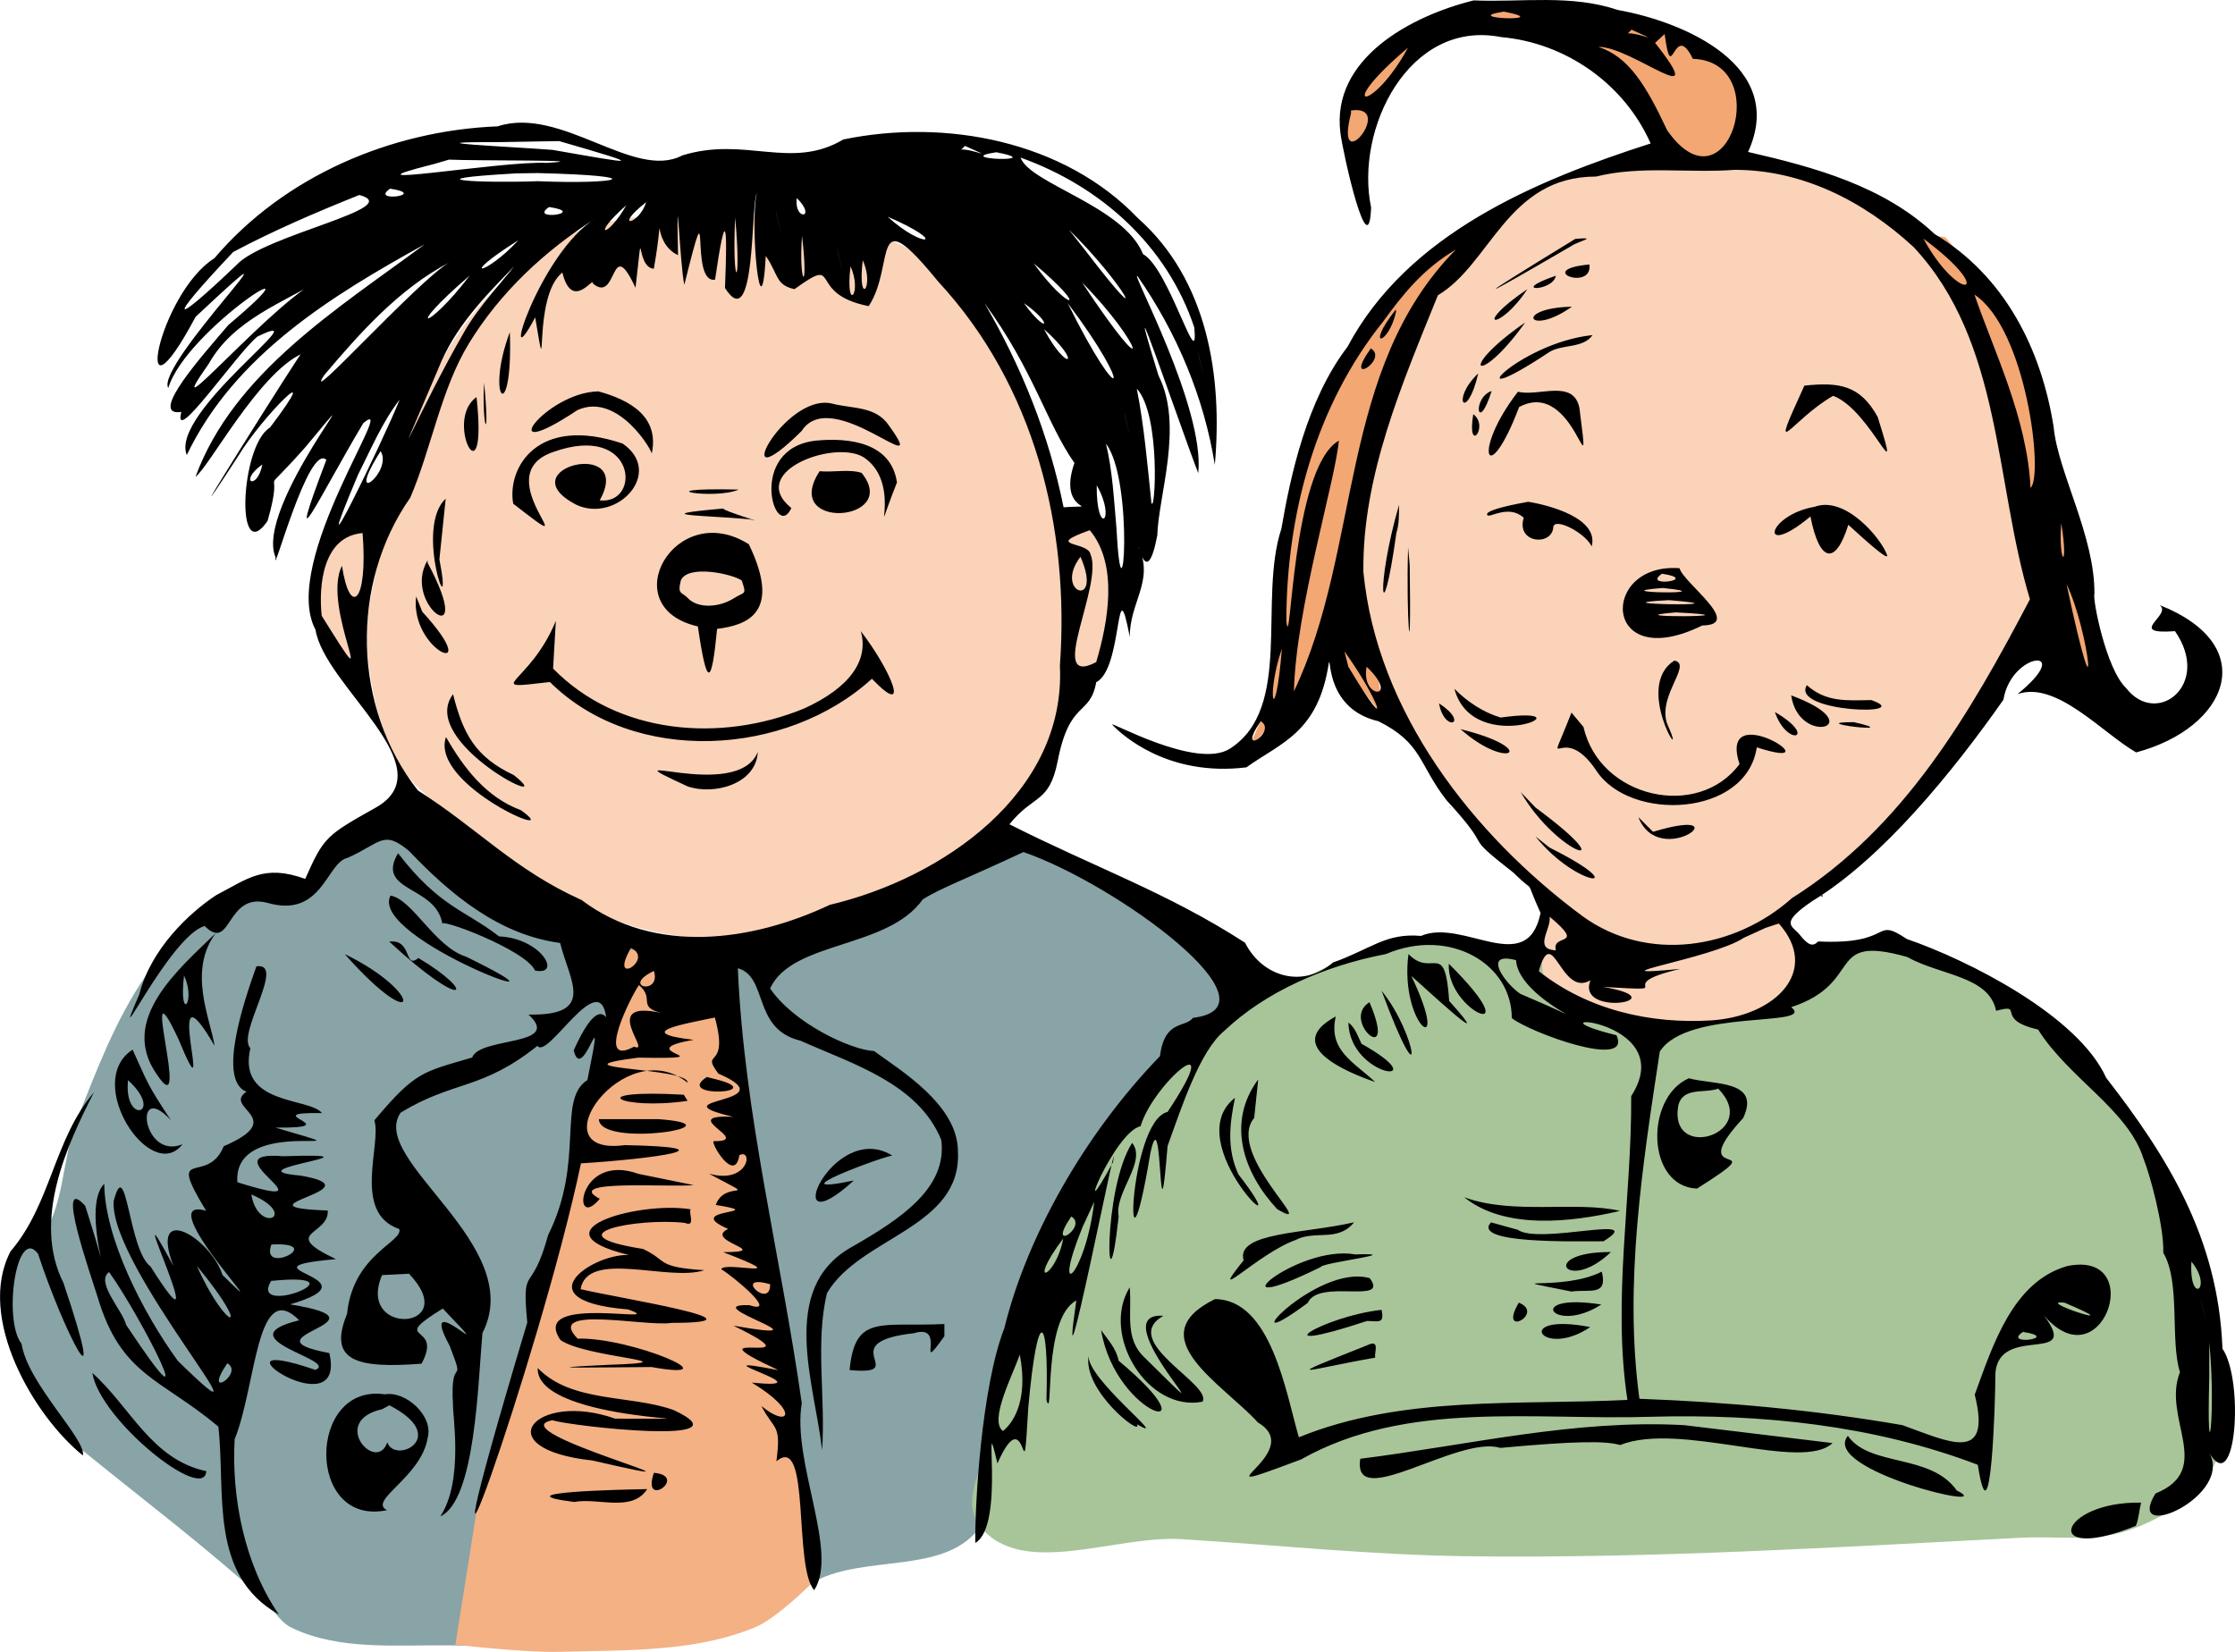
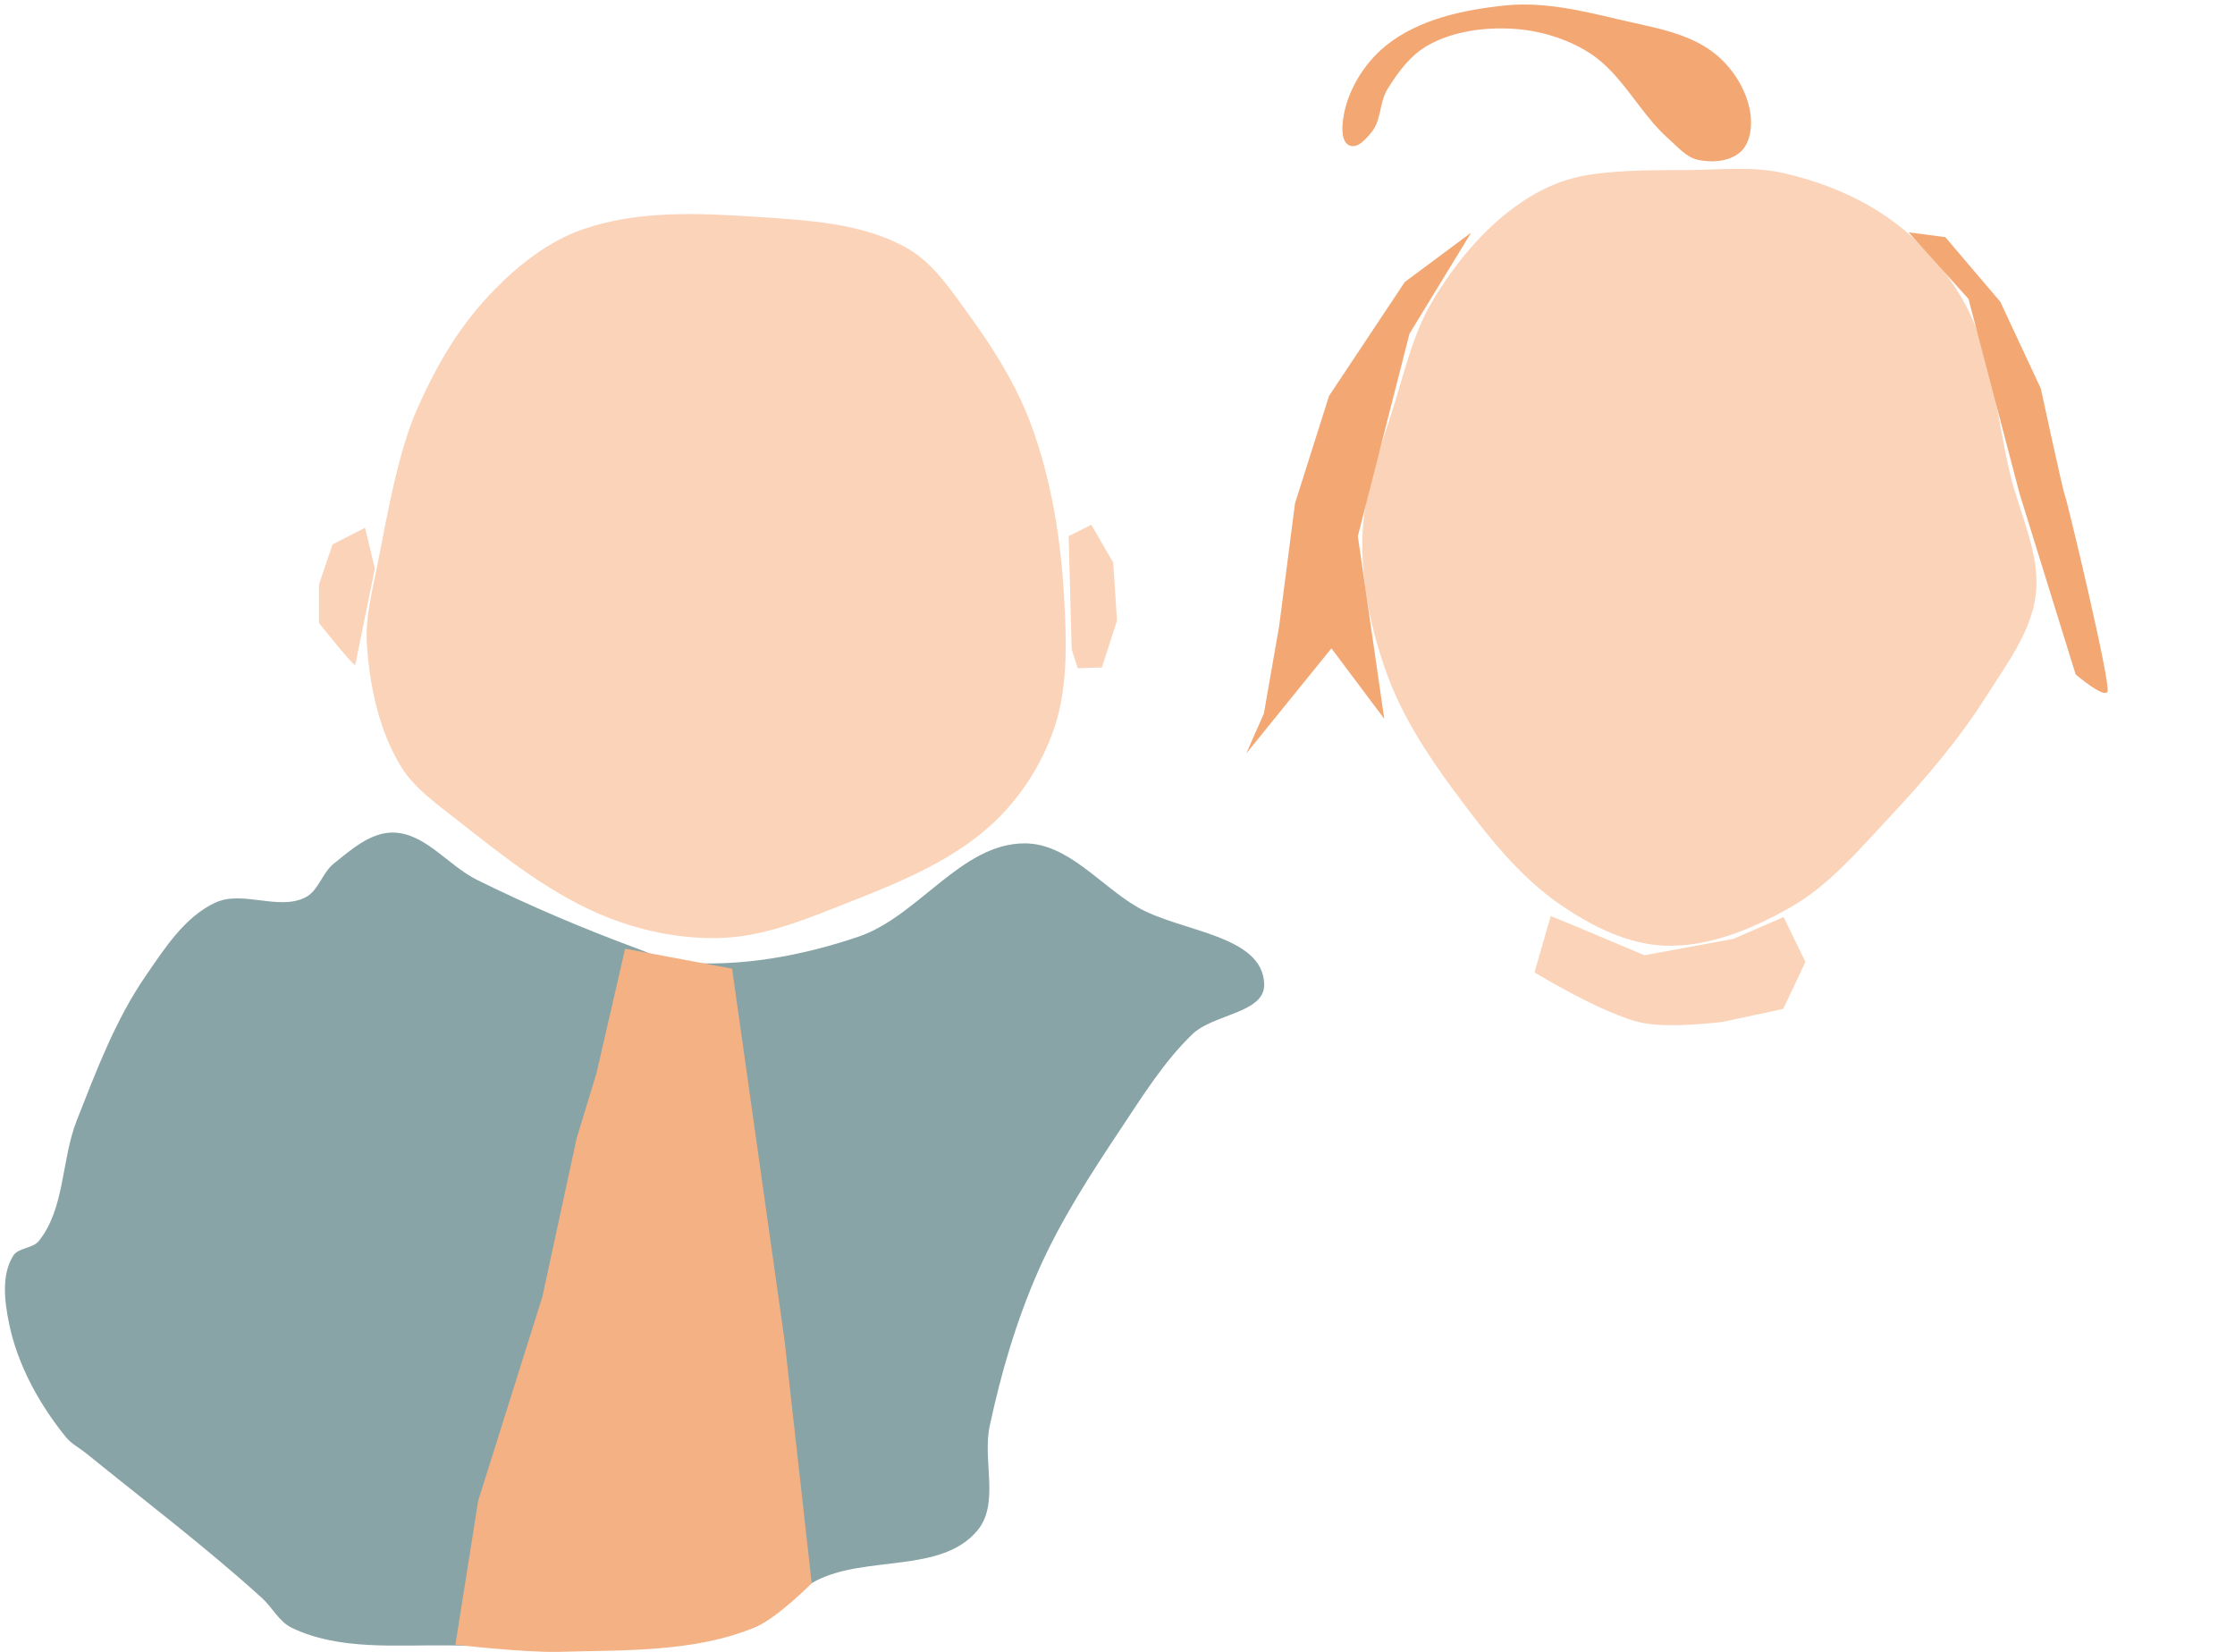
<svg xmlns="http://www.w3.org/2000/svg" viewBox="0 0 342.655 253.282">
  <g color="#000">
    <path d="M57.94 86.23c1.543-7.95 3.187-17.14 6.023-23.535 3.25-7.328 6.737-13.032 11.781-18.212 3.831-3.935 8.406-7.502 13.591-9.313 8.447-2.95 17.846-2.511 26.773-1.912 7.796.524 16.147.935 22.948 4.781 4.084 2.31 6.8 6.534 9.562 10.327 3.83 5.26 7.336 10.905 9.561 17.02 3.062 8.412 4.482 17.452 4.973 26.39.363 6.622.6 13.555-1.523 19.838-1.877 5.56-5.245 10.808-9.569 14.775-6.703 6.15-15.634 9.472-24.096 12.813-5.465 2.158-11.15 4.322-17.02 4.59-5.946.271-12.049-.894-17.594-3.06-8.548-3.339-15.935-9.233-23.139-14.916-3.201-2.526-6.747-4.957-8.84-8.457-3.283-5.494-4.682-12.12-5.12-18.507-.29-4.235.88-8.455 1.688-12.62zM255.2 144.99c-5.609-.21-11.046-2.949-15.698-6.088-6.711-4.528-11.804-11.204-16.619-17.712-4.098-5.538-7.935-11.452-10.278-17.93-2.441-6.751-3.956-14.038-3.717-21.212.234-7.05 2.96-13.812 5.029-20.555 1.597-5.203 2.893-10.635 5.685-15.307 3.34-5.585 7.61-10.864 12.902-14.65 3.402-2.435 7.093-4.18 11.59-4.812 4.914-.69 9.909-.626 14.87-.656 4.81-.029 9.731-.603 14.421.461 5.984 1.358 11.914 3.766 16.85 7.411 4.572 3.378 8.502 7.873 11.151 12.902 4.145 7.868 4.728 17.15 6.78 25.803 1.46 6.163 4.704 12.301 3.935 18.587-.688 5.63-4.407 10.51-7.434 15.307-4.27 6.764-9.504 12.913-14.974 18.747-4.687 4.999-9.246 10.45-15.202 13.835-5.843 3.322-12.573 6.12-19.29 5.87zM54.46 101.99c-.81-.463-5.556-6.482-5.556-6.482v-5.903l2.084-6.134 4.977-2.547 1.504 6.25-2.893 14.238zM163.84 82.2l3.472-1.736 3.357 5.787.579 8.912-2.315 7.177-3.704.115-.926-2.893z" fill="#fad3b9" />
    <path d="M237.83 140.16l-2.572 8.938s10.666 6.491 16.46 7.716c4.27.903 12.347-.128 12.347-.128l9.324-1.994 3.408-7.202-3.344-6.88-7.716 3.344-13.632 2.508-10.674-4.502-3.473-1.414-.193-.129z" fill="#fad3b9" />
    <path d="M206.93 22.318c-1.307-.533-1.208-2.717-1.006-4.114.616-4.258 3.16-8.433 6.492-11.154 5.008-4.091 11.944-5.557 18.377-6.217 5.742-.59 11.574.763 17.188 2.102 5.232 1.25 11.054 2.03 15.177 5.486 2.668 2.237 4.736 5.602 5.211 9.051.27 1.963-.023 4.4-1.463 5.76-1.625 1.535-4.398 1.755-6.583 1.28-1.793-.39-3.103-1.986-4.48-3.2-4.513-3.979-7.158-10.052-12.25-13.257-3.509-2.207-7.746-3.447-11.886-3.657-4.346-.22-9.008.427-12.8 2.56-2.67 1.502-4.624 4.15-6.218 6.766-1.198 1.968-.923 4.703-2.377 6.491-.837 1.03-2.153 2.605-3.382 2.103zM225.55 35.67l-10.173 7.562-11.613 17.465-5.221 16.474-2.431 18.815-2.34 13.414-2.701 6.122 13.053-16.114 8.102 10.803-4.051-27.997 7.922-31.058zM292.62 35.621l9.175 10.211 7.843 29.892 8.583 27.672s4.291 3.7 4.883 2.664c.592-1.036-6.215-29.448-6.511-30.04-.296-.592-3.7-16.426-3.7-16.426l-6.215-13.318-8.435-9.915z" fill="#f3a773" />
    <path d="M60.28 127.65c-3.431-.055-6.449 2.62-9.124 4.77-1.76 1.413-2.337 4.172-4.355 5.183-4.112 2.062-9.604-1.145-13.779.788-4.69 2.173-7.759 6.98-10.689 11.24-4.643 6.75-7.576 14.562-10.575 22.187-2.36 6.002-1.774 13.422-5.806 18.455-.948 1.185-3.142.99-3.94 2.281-1.818 2.947-1.316 6.976-.622 10.368 1.302 6.36 4.629 12.37 8.71 17.418.834 1.033 2.079 1.652 3.11 2.489 9.037 7.333 18.339 14.366 26.957 22.188 1.592 1.445 2.624 3.63 4.562 4.561 7.334 3.525 16.125 2.594 24.26 2.696 16.164.202 33.19 1.552 48.316-4.147 3.053-1.15 4.968-4.334 7.88-5.806 7.686-3.888 19.174-1.045 24.676-7.673 3.422-4.123.75-10.726 1.866-15.967 1.735-8.146 4.108-16.224 7.465-23.847 3.383-7.681 7.999-14.785 12.649-21.773 3.362-5.052 6.617-10.308 10.99-14.515 3.22-3.097 11.134-3.206 10.99-7.672-.245-7.595-12.937-7.977-19.492-11.82-5.688-3.334-10.618-9.733-17.211-9.746-9.748-.02-16.276 11.171-25.505 14.308-8.663 2.944-18.044 4.666-27.164 3.94-2.31-.184-4.462-1.27-6.636-2.074-8.394-3.1-16.655-6.607-24.676-10.575-4.41-2.182-7.936-7.178-12.856-7.257z" fill="#88a4a7" />
-     <path d="M150.25 234.03c-3.365-4.17 1.27-10.656 2.395-15.894 1.298-6.043 2.993-12.01 5.008-17.854 1.74-5.046 3.676-10.049 6.096-14.806 2.704-5.314 5.652-10.574 9.363-15.241 4.44-5.584 9.37-10.97 15.24-15.023 3.518-2.429 7.735-3.646 11.655-5.35 4.28-1.86 8.342-4.574 12.949-5.319 4.757-.768 9.607 1.171 14.423 1.002 2.399-.084 7.131-1.002 7.131-1.002 2.593-.214 1.234 5.32 3.049 7.185 3.895 4.004 9.692 6.321 15.24 6.968 2.761.321 5.44-1.15 8.177-1.63 2.635-.462 5.483-.132 7.936-1.2 3.74-1.631 6.157-5.4 9.58-7.621 1.715-1.114 3.436-2.438 5.443-2.83 2.29-.448 4.685.172 6.967.652 5.165 1.089 10.46 2.356 15.023 5.008 4.889 2.84 8.548 7.41 12.628 11.322 2.926 2.807 6.085 5.446 8.492 8.71 3.335 4.521 5.942 9.6 8.056 14.805 1.938 4.774 3.047 9.855 4.17 14.883 1.037 4.643 2.622 9.325 2.361 14.075-.218 3.992-.932 8.294-3.265 11.54-2.83 3.938-7.425 6.623-12.004 8.216-5.213 1.814-11.006.864-16.52 1.147-28.355 1.455-56.741 3.21-85.131 2.83-14.54-.194-29.032-1.717-43.546-2.613-10.307-.635-24.433 6.077-30.918-1.96z" fill="#a8c599" />
    <path d="M112.24 148.52l8.051 57.06 4.155 37.174s-5.3 5.349-8.688 6.752c-9.304 3.854-19.91 3.474-29.977 3.757-5.332.15-15.963-1.093-15.963-1.093l3.498-22.086 9.84-31.27 5.249-24.273 3.061-10.059 4.374-19.024z" fill="#f4b184" />
  </g>
-   <path d="M225.94.06c-9.645 2.384-21.924 8.942-20.429 20.382.474 3.53 4.347 20.566 4.698 11.372-2.516-11.986 5.767-28.905 19.92-26.129 9.92.874 18.9 7.175 22.937 16.309-17.523 5.637-37.23 13.792-46.48 31.185-6.245 8.173-8.732 19.734-10.132 27.887-3.595 10.903 1.83 27.48-7.881 33.717-5.159 3.312-18.84-4.51-18.025-3.645 1.393 1.48 8.449 8.004 20.54 6.516 5.292-3.805 11.04-5.265 12.657-16.109.32-.597-.313 7.201 7.593 9.041 6.785 3.373 6.165 6.676 10.467 12.146 7.824 8.486 1.785 4.464 10.282 11.116 3.65 3.643 1.382.084 4.102 6.14-2.056 10.01-11.868.74-18.333 3.51-5.495-.492-7.78 2.105-13.476 4.068-4.662 4.052-10.882 2.183-13.494-3.02-11.896-7.697-23.04-11.543-36.127-18.164 3.755-4.65 6.075-3.15 7.38-9.596 1.854-9.64 4.96-6.84 5.93-12.195 4.134-2.008 2.934-18.407 5.148-6.91-.082-5.218 3.742-8.643 1.38-13.674-.23-1.471 1.183 6.775 2.834-1.942.148-5.966 4.082-16.827.187-24.475-6.44-20.914 3.75 9.018 6.092 14.951 1.045-10.044-10.549-31.324-9.314-30.203 6.062 8.702 10.212 18.67 11.853 28.932 1.209-13.555-1.099-28.342-11.766-37.796-11.387-11.93-29.591-15.307-45.185-12.09-8.04 4.78-15.035-.551-24.691 2.447-7.392 3.902-18.565-7.646-28.308-4.46-16.38.652-32.764 7.667-43.426 20.219-8.667 5.475-12.951 27.862-2.883 8.988 19.67-18.434-6.266 7.397-4.195 10.919 2.797-9.162 25.14-23.062 9.23-9.681-3.61 4.263-12.549 14.136-7.224 13.344-1.4 5.547 8.42-8.862 11.648-11.543 10.174-4.963-13.544 11.615-10.807 18.15 7.302-15.286 22.184-24.43 36.453-32.293-13.212 9.81-29.248 19.643-35.115 35.623 2.047-1.451 9.565-15.657 16.18-18.801 1.237-2.364-23.198 36.478-9.643 15.646 3.652-6.105 13.672-16.003 4.878-4.387-4.564 2.736-5.354 21.616-.371 14.315 2.895-10.014-2.157-2.3 5.79-11.302 12.64-15.184-8.012 9.155-4.548 16.924-.59 3.613 5.058-17.645 7.77-14.981-6.818 17.956-.776 5.138 5.67-5.642 5.706-4.74-12.895 21.268-7.333 31.688 1.371 8.632 19.803 21.017 9.434 27.158-7.751 4.374-8.112 4.498-11.01 11.043-6.36-2.308-8.86.018-13.646 2.49-4.233 2.782-10.03 8.304-11.79 15.205-5.036 11.646 4.665-9.015 10.015-10.467 4.159 4.087 3.204-5.154 9.546-3.579 8.492 2.5 9.116-6.155 12.345-6.863 5.12-2.263 5.455-4.393 9.44-1.073 6.342 6.662 13.8 12.866 23.171 14.108 1.405 5.765 5.622 11.185-4.843 10.982 5.322 4.892-7.502 3.375-8.644 6.585-7.581 2.25-8.613 2.04-14.994 9.629 1.143 3.695-3.455 14.187 3.816 16.664.64 1.993-7.094 3.85-8.008 13.03-2.94 7.16 1.362 8.401 11.422 7.618 3.47-6.38-5.374-3.126 3.26-8.454 9.88 10.333-4.3-4.127 1.04 5.676 2.623 6.81.02.92.525 9.08-.086 1.43 1.664 11.67-1.943 17.11 5.368-2.42 5.767-20.389 6.452-28.099 6.964-13.548-17.587-26.554-12.532-33.809 8.19-4.973 12.409-3.396 20.97-10.239 1.537 2.22 9.506-12.173 10.538-4.373-1.128-1.433-2.825.262-4.98 5.07 1.383 5.656 5.092-10.184 2.1 4.545-4.72 3.052-.324 12.345-6.025 23.783-2.597 9.537-4.072 4.066-3.194 13.402-19.515 65.157 1.936 5.52 8.232-24.407 10.977-.685 23.773-2.45 6.73-2.797-13.738 1.855-.053-17.422 9.61-9.573.227-2.382-21.574-2.025-7.567-3.839 14.643.244-2-.909 8.504-2.729-9.613-1.124-1.237-2.462 3.253-3.428 2.268 8.303-2.338 4.73.535 8.603 10.939 4.724-10.068 3.693 2.276 6.632-8.954-.437 3.26 3.78-2.957 3.73-.7-.026 3.196 6.692 3.897 2.153 2.14-1.133 1.48 4.545-4.66 2.832 8.424 4.513 2.474.737 1.049 4.79 8.82 1.429-5.496.492 1.898 3.677-3.931 1.875 7.256 3.529-.761 3.566 11.672 4.488.204 1.286-.301 2.613 2.133 1.311 8.846 7.002 4.306 5.51-8.614-.228 13.784 5.991-2.441 3.148 14.255 6.938-8.271-.223 6.895 6.819-14.223-2.748 8.406 3.19-4.082 1.904 7.494 4.532 5.691 7.105 1.484 3.591 1.982 3.858 3.071 2.636 2.293 8.487 5.284-4.495 2.576 16.213 5.798 19.748 3.802-5.838-3.428-19.634-1.907-28.661-3.138-22.245-8.841-44.171-9.803-66.695 4.718 1.348 2.165 9.296 9.577 11.104 8.013 3.574 18.117 6.58 21.62 15.243.917 7.35-6.14 12.07-13.86 16.468-11.17 6.356-5.501 21.073-4.421 31.074.575-7.922-1.085-16.586.76-24.086 5.067-8.62 20.639-9.973 20.07-21.661.044-7.211-8.935-12.548-12.861-15.444-3.571-.157-12.367-4.3-15.938-9.6 3.396-7.338 17.97-6.007 23.396-13.636 2.551-1.66 6.348-3.01 15.444-7.272 14.216 4.888 40.015 23.758 25.992 25.419-1.181 1.595-4.328.191-5.066 5.88-11.687 12.084-20.458 27.836-23.85 41.692-3.533 9.043-4.553 27.462-4.45 32.932 4.73-2.72.95-22.616 3.386-12.182 4.736-10.773 3.807 6.982 4.74-8.673 1.432-15.807 3.164-14.278 2.779-1.034 1.124 3.608-.646-12.504 4.576-15.276-3.12 21.575 6.925-29.38 5.63-21.217-6.56 12.177.152-4.647 4.218-5.502 1.974-6.648 13.526-16.288 4.143-2.193-6.105 1.374-6.776 31.273-2.626 6.252 1.963-9.079 1.157 17.173 2.626-1.024 2.176-6.027 4.959-14.613 8.709-17.668 6.274-5.958 15.303-9.952 24.757-11.765 9.786-4.154 19.334 1.5 19.306 9.815 2.65 2.142 18.507 8.015 16.054 2.633-15.573-3.849 10.108-2.89 2.254 9.338.097 15.504-2.915 31.23-.58 46.573-16.819.827-34.487-.732-50.376 5.729-1.983-6.876-4.263-21.12-12.854-21.188-11.723 5.75 1.16 12.97 6.594 18.928 7.947 4.683-11.37 12.395 6.617 5.65 16.19-9.133 35.786-5.95 53.715-6.538 16.913-.454 34.141 1.3 50.022 7.368 2.014 12.911 2.691-9.715 2.705-14.08.646-7.881 14.255-.574 6.647-9.826 9.323 12.713 17.082-9.198 4.347-6.563-8.346 2.4-11.383 12.11-14.167 19.707 2.675 10.734-4.075 7.176-11.103 4.677-13.332-2.306-26.787-3.541-40.304-4.038-2.395-17.56.466-35.79 3.12-53.218 4.132-6.66 24.101-3.68 20.15-6.825 11.361-3.74 5.052-11.286 17.756-7.705 5.14 2.868 12.555 2.898 13.661 8.261 4.54-1.223-.426 1.305 6.43 2.873 4.69 7.463 13.852 12.358 16.169 19.809.959 2.355 3.15 10.308 3.03 14.422 2.675 4.515 1.016 13.362 2.555 18.303-2.815 7.067 5.367 14.913-3.752 18.598-4.923 7.985 12.401.255 8.102-6.47 4.268 7.64 5.53-10.828 2.165-15.738-.627-16.913-8.422-29.417-17.828-41.525-4.303-9.549-21.173-18.055-30.557-21.279-5.335-3.544-1.788.933-13.608.375-.837.884-1.56.561-2.86-1.084-1.122-1.348-3.159-1.643 2.046-5.156 10.72-6.538 21.487-19.789 29.232-30.828 1.187-7.446 11.249-8.253 2.15-.85 5.942-2.128 13.082 6.02 18.195 8.932 14.069-3.751 19.308-16.39 3.587-22.594 2.096 1.485-5.3 4.57 2.366 4.004 5.676 8.177-2.81 14.808-7.512 8.7-3.064-2.903-5.15-13.654-4.84-14.397.095-8.872-5.62-18.705-6.254-25.631-1.896-11.964-7.532-23.161-18.245-29.56-7.807-7.357-18.399-10.247-28.604-12.588 6.026-13.156-9.755-19.952-19.961-21.764C240.876-.9 233.343.374 225.941.06zm53.256 137.36c.476.217.156-.518 0 0zM230.563 1.78c8.282 1.604-7.259 1.104 0 0zm19.57 2.773c5.2 2.338 1.05.422-.566.567zm5.08.664c1.127 8.49 1.321-2.37 4.326 3.803 12.615.403 5.28 24.171-3.95 10.944-3.209-6.852-5.911-11.306-10.54-12.769 5.12-.105 17.492 10.521 8.698-.623l1.466-1.355zM215.86 7.323c-5.433 10.055-11.705 9.884 0 0zm-8.734 9.613c7.004-.99-2.688 10.87 0 .455zm-121.41 4.696c13.706 3.959 11.888 3.607-.997 1.35-6.122-.48-23.193-1.231-8.245-1.19l9.242-.16zm62.226.734c5.199 2.338 1.05.421-.567.566zm4.804.976c8.282 1.604-7.258 1.105 0 0zm3.713.819c12.29 4.394 22.454 13.475 26.634 26.027.75 7.87-3.88-9.093-7.852-11.225-2.95-7.36-17.33-10.781-18.782-14.802zm-87.619.312c3.658.198 23.465.015 14.94.503-6.786-.357-33.463 4.257-17.186.157l1.221-.359zm197.08 1.567c10.31-.02 19.78 4.745 27.473 11.848 13.596 14.569 12.39 36.004 17.824 53.992-9.169 17.476-19.314 35.013-36.482 45.82-8.818 7.862-22.208 9.949-32.098 2.781-16.832-12.456-31.58-31.396-33.612-52.83-.182-14.75 6-28.957 11.423-42.383 8.1-4.795 10.646-18.194 24.251-18.2 6.788-1.703 14.22-.5 21.221-1.028zm-183.49.494c17.734.434 12.521 1.765 0 1.246-8.588.324-20.109-.244-3.316-1.196zm-22.617 2.394c6.04.916-3.281 2.202 0 0zm56.211.664c-1.1 5.08.664 22.574 1.384 9.644 1.984 2.918 1.466 4.448 4.398 5.097 7.478-5.39 1.61.688 11.378 2.603 4.192-6.37.144-16.665 10.669-3.75 14.75 15.92 20.173 37.71 18.644 58.862.967 19.591-18.11 32.63-35.27 36.682-11.906 5.614-26.83 7.73-38.064-.736-10.326-4.644-15.796-10.88-25.09-16.799-9.997-12.654-10.463-31.63-1.176-44.89 3.227-7.498 4.71-16.653 9-23.66 4.762-7.78 11.543-14.148 19.44-19.176-8.645 5.235-15.016 25.968-9.285 15.19 2.113 12.621-.592-3.119 4.164-6.88 1.503 6.097 4.886.398 4.675 1.692 3.876 3.218 2.616-7.794 6.54.652 1.349-11.506-.111-3.085 2.811-2.922 1.938-11.186-.768-4.181 3.709-2.078-.29-14.392.283 1.55.966 4.54 4.373-17.578.585-.037 4.712-.792 1.652-11.373 1.936-8.622 1.52 1.284 4.714 7.406 3.936-12.504 4.876-14.562zm-60.93.303c7.306 1.966-14.689 6.117-18.88 10.773-9.745 9.318-11.163 9.299-.465-2.03 6.191-3.29 12.797-6.129 19.345-8.743zm67.07.473c3.185 3.152-.491 3.54 0 0zm-23.1.63c-1.09 3.562-5.247 4.129 0 0zm-3.04.47c-2.995 5.267-5.565 4.876 0 0zm-11.837.273c6.04.916-3.282 2.202 0 0zm34.805.82c1.726 7.153-.243-.884 0 0zm17.096.662c9.643 4.163 5.57 5.105 0 0zm-23.377.12c1.047 11.354-.533 11.082 0 0zm51.174 1.874c8.336 8.114 13.22 17.197 2.611 3.312zm-40.926.938c1.09 9.156-.549 7.56 0 0zm171.92.426c11.627 8.62 5.578 10.22 0 0zm-53.359.043c-17.406 10.646-14.918 9.43-.563 1.066 1.027-.707 4.243-1.377.563-1.066zm-162.04.205c-5.109 5.521-9.561 6.014 0 0zm48.887 1.357c1.726 7.153-.244-.884 0 0zm94.834.08c-18.095 18.35-14.405 45.882-24.826 67.732.28-12.548 6.354-32.329 6.889-38.437-7.31 4.17-7.343 33.996-8.053 27.603.038-16.419 4.544-33.06 14.858-45.884 2.883-3.977 6.024-8.008 11.133-11.014zm-9.287 9.229c.047.161.182-.325 0 0zm.022.033c-4.823 6.184-.963 5.383.11.178zm-81.67-7.623c1.913 4.133-.853 7.374 0 0zm-63.43.365c-4.765 2.77-22.839 22.832-19.122 17.235 5.485-6.492 11.513-13.249 19.122-17.235zm89.648.104c9.103 7.669 5.262 7.358 0 0zm85.195.176c-8.598.795.545 4.18 0 0zm-164.86.293c-1.715 2.235-5.33 6.032-7.584 9.93-7.118 12.306-12.974 26.778-4.078 5.85 2.493-6.374 6.988-10.963 11.662-15.78zm51.572 0c1.913 4.133-.853 7.373 0 0zm-58.375 1.406c-6.559 8.605-10.363 8.887 0 0zm166.51.029c-7.477 2.562-.365 2.452 0 0zm-188.91.377c-6.49 2.081-26.444 25.64-17.578 13.064 3.777-6.702 11.318-9.291 17.578-13.064zm116.29.668c9.298 9.375 11.297 17.07 0 0zm68.256 1.014c-8.76 5.959-4.31 6.554 0 0zm68.545.832c7.968 5.245 10.641 27.83 8.602 29.633-.52-10.74-5.629-20.97-8.602-29.633zm-151.78 1.298c7.547 10.263 9.57 18.542 13.798 24.514-2.834 8.13 5.012 6.345-1.663 6.797-2.243-11.117-6.441-21.545-12.135-31.311zm6.041 0c4.635 3.254 3.644 5.036 0 0zm6.723 0c10.405 13.792 8.326 16.888 0 0zm77.303.553c-9.02.211-6.636 4.72 0 0zm-7.164 2.42c-10.822 7.5-7.215 10.13 0 0zm-73.775 1.016c6.065 5.423 3.604 6.778 0 0zm-81.89.465c-3.882 10.369.514 14.64 0 0zm165.99.455c-11.623 1.219-21.713 12.61-6.632 2.609 1.93-1.231 5.201-.532 6.633-2.61zm-33.987 2.04c-4.444 6.204 2.828 1.696 0 0zm-26.48.708c1.725 7.152-.244-.884 0 0zm42.949 3.123c-4.335 4.12-1.772 7.614 0 0zm-152.42 1.408c-.379 6.979.964 9.928 0 0zm202.42.469c-5.75 12.577-2.149 5.321 4.404 1.564 5.791 2.11 10.835 15.953 6.827 3.232-2.7-4.911-5.959-5.348-11.23-4.796zm-102.35.468c3.722 4.064 2.798 19.452 2.239 17.484-.615-5.843-1.104-11.712-2.24-17.484zm54.4.358c-3.052 1.043-2.165 6.842 0 0zm-136.95.056c-8.178.147-16.612 11.782-3.211 2.873 6.322-2.894 11.779 6.704 11.379 6.726 1.263-5.69-3.303-8.282-8.168-9.599zm140.99.055c-7.12 9.144-4.775 15.36.177 2.344 8.695-4.664 11.16 15.183 9.243.161-.896-4.527-6.236-1.712-9.42-2.505zm-159.67.826c-5.12 3.56 1.8 16.624 0 0zm-11.787.387C58.7 67.712 46.402 92.9 54.88 72.812c1.97-3.903 3.733-8.102 6.388-11.538zm66.273.598c-7.375-1.729-16.483 15.916-4.649 4.213 4.646-7.28 20.132 8.54 13.412-.813-2.046-3.064-5.606-2.566-8.763-3.4zm44.889 1.627c1.725 7.152-.244-.884 0 0zm53.438 0c-1.035 6.359 2.527 1.887 0 0zM78.679 77.224c12.614 9.838-4.583-4.265 6.132-7.923 12.78-4.579 13.596 8.136 7.13 7.415 5.424-9.724-14.226-4.942-3.652.645 6.255 2.979 13.631-4.898 7.17-9.35-13.11-4.442-17.746 3.77-16.78 9.213zm46.372-9.663c-10.641 1.231-6.196 15.72-3.727 10.333-7.025-5.675 7.225-10.768 11.368-7.59 5.991 4.39.213 15.357 4.823 3.665-.892-6.157-7.363-6.905-12.465-6.408zm44.512.468c4.396 5.775 2.51 30.394 1.6 12.891-.385-4.308-.59-8.67-1.6-12.89zm-111.21 1.14c1.987 3.218-5.783 9.14 0 0zm-18.137 2.044c-.762 4.106-3.78 2.713 0 0zm85.445 1.035c-6.032 9.211 12.566 7.809 6.434.257-1.83-.614-4.399-.059-6.434-.257zm42.48 2.16c3.103 5.443-.068 8.032 0 0zm-54.891.653c-15.115-.32-3.636 1.643 0 0zm-44.92 1.406c-4.907 4.504 1.312 21.14-.963 9.289l.963-9.29zm165.97.469c-4.27.762-6.723 1.497-6.263 2.058.368.448 3.27-1.697 5.572.39-1.21 3.941 4.32 4.394 4.531 1.453.112-1.564 4.78.748 5.892 2.929 1.116-4.341-6.613-6.332-9.732-6.83zm-19.807.468c-3.678 12.682-2.671 20.53-.411 4.328.444-1.42.395-2.877.41-4.328zm63.766.284c-7.546 1.316-8.66 8.145-.693 1.498 1.391 7.142 3.872 7.51 5.807 1.276 2.217 2.035 6.312 5.75 5.934 4.63-.81-2.407-6.318-9.113-11.048-7.404zm-167.37.28c-12.198 1.075-2.837 1.01 4.123 1.658 3.031.798-4.144-1.27-4.123-1.658zm205.13 2.225c1.202 7.51-.475 6.31 0 0zm-148.94 1.1c4.417 5.301 2.808 14.096.982 20.227-7.803 4.1 1.19-11.832-.883-16.559-.392-1.993-7.275-1.107-.1-3.668zm-60.087 14.748c1.39 9.52 2.092 9.211 2.949.381 4.544-.575 9.974-2.392 4.868-12.972-11.262-7.13-20.829 9.644-7.817 12.591zM55.59 81.732c.857 10.822-1.974 12.93-3.158 5.021-3.315 6.435 6.739 23.496-3.113 7.654-.487-4.641.163-12.162 6.27-12.675zm160.29 2.209c-.333 10.477.527 21.477.247 2.743-.082-.914-.166-1.83-.247-2.743zm-50.228 1.428c3.57 8.153-4.25 5.514 0 0zm-100.1.54c-4.09 6.822 7.762 14.89 0 .369zm191.95 1.212c-12.34-.919-11.891 16.352 3.485 8.776 6.443-.072-2.989-6.59-3.485-8.776zm63.05.078c-.026 2.034.813.614 0 0zm-216.18 1.813c1.033-2.524 7.934-1.019 9.35-.004.773 2.32.46 1.661-1.232 2.733-2.159 1.368-5.476 1.658-7.088-.087-.856-.927-1.566-.422-1.03-2.642zm150.44-1.048c6.04.916-3.281 2.202 0 0zm62.015 1.602c3.56 7.263 5.209 24.5 0 0zm-61.896.584c10.11 1.04-9.948.748 0 0zm-79.631.047c-.06.009-.092.28 0 0zM63.8 91.44c-1.05 8.49 10.935 13.287.933 2.344l-.47-1.182zm192.07.578c13.302 1.043-12.558.628 0 0zm1.058 1.877c14.098.698-10.544.857 0 0zM85.22 95.191c-4.018 9.87-11.756 10.638-.917 9.377 12.978 12.863 36.297 11.433 49.372-.5 6.096 6.355 2.933-1.287-1.705-7.3 1.27 4.52-1.73 8.686-8.673 11.857-12.741 5.25-28.545 4.071-38.5-6.122.14-2.437.281-4.875.423-7.312zm111.31 4.264c-1.015 12.74-2.55 7.456 0 0zm9.592.424c5.209 7.18 7.77 14.329.598 2.343l-.315-1.233-.283-1.11zm50.59 1.406c-6.34 3.94 1.94 16.757-.842 10.312-2.338-4.45 3.788-9.724.842-10.312zm-47.193.937c5.347 5.087-.962 5.125 0 0zm67.492 2.834c-2.54 4.191 16.964 4.752 9.883 2.285-3.827.058-6.89.348-9.883-2.285zm-54.033.553c2.942 10.894 21.68 2.396 7.083 4.408-2.721-.828-5.09-2.415-7.083-4.408zm-153.52.832c-5.58 7.383 17.02 18.511 9.317 12.398-5.87-2.754-7.783-6.3-9.317-12.398zm205.16.178c1.147 8.014 12.576 4.667 0 0zm-53.992 1.228c.793 4.563 4.83 3.153 0 0zm51.49 1.327c1.929 5.567 6.734 3.885 0 0zm-31.186.08c-4.282 11-1.68.686 3.799 8.888 5.178 7.927 23.028 7.124 24.61-3.558 12.56 4.083-6.15-8.102-2.643 2.564-6.366 8.613-21.457 5.218-23.922-5.681l-1.843-2.213zm-47.645 1.324c2.653 1.557-3.973 5.826 0 0zm90.941.148c-8.094-.026 8.535 1.935 0 0zm-60.299 1.07c7.315 6.522 12.38 3.07 0 0zm-155.55 1.208c-2.552 7.411 18.746 16.415 11.49 11.219-5.343-1.983-8.764-6.462-11.49-11.22zm47.807 2.287c-3.165 7.933-24.61-1.104-10.764 5.279 3.98 1.38 10.494-.296 10.764-5.279zm116.96 6.15c5.69 9.845 16.5 12.865 2.278 2.38l-2.278-2.38zm-10.892 2.286c-.06.137.357.26 0 0zm28.93 1.558c3.276 8.298 16.263-1.964 2.25 2.25zm-15.775 2.963c6.468 8.066 15.584 8.408 2.186 1.72l-2.186-1.72zm-174.38 2.57c-3.529 6 5.878 4.867 6.814 10.913-1.06-1.253 12.774 3.866 14.188 7.079 4.207.828.958-4.966-5.515-5.237-5.217-4.062-9.093-4.453-15.486-12.755zm223 3.602c-.38.203.12.025 0 0zm-224.15 2.892c-3.543 6.608 32.657 19.643 11.587 9.375-4.864-1.553-8.174-8.759-11.587-9.375zm177.72 3.256c5.704 4.79.256 2.436.938 5.145-3.474-.197-.746-3.124-.938-5.145zm-60.039.94c.01.127.37.18 0 0zm95.164.09c6.364 7.155-.33 14.168-10.347 14.854-9.39.578-18.99-1.625-26.452-7.546 2.159-7.661 3.316 4.094 7.924 1.39-2.326 5.805 13.723 2.999 1.893 1.017 12.882.756.499-.106 11.882-2.76-14.897 1.412 4.99-1.576 9.709-4.76l3.407-1.55 1.983-.645zm-239.64 1.468c-5.677 5.527-14.94 13.264-9.035 21.668 5.541 8.354-3.112-19.064 3.289-5.468 6.16 14.856-2.989-13.643 5.564 1.082-.664-4.196-4.15-11.481.182-17.281zm26.598 1.301c11.855 10.997 13.586 7.94 4.473 2.522-2.267 1.811-.871-2.938-4.473-2.522zm37.047.98c3.745 1.704-3.561 6.2 0 0zm119.21.93c-1.457 11.23 6.874 16.8.442 3.369 1.109.901 14.034 13 5.8 3.823-.644-9.614-2.53-3.384-6.242-7.192zm-163.08.008c11.54 13.041 12.39 6.01 0 0zm179.58.938c.324 6.4 16.665 11.95.672 5.169-2.322-1.528-6.01-6.6-.672-5.17zm-10.312.539c-.45 7.349 12.9 12.832 0 0zm-182.81.398c-1.876 5.258-6.043 17.452-1.533 19.225-3.738 2.534 6.595 4.026-3.481 8.361-2.528 6.201-8.924-.33-2.699 9.893-9.053-2.582 12.513 19.761 2.508 9.833-1.846-5.7-11.296-11.338-7.524-1.374-9.017-16.704 7.406 17.354-3.504.09-3.403-2.505-3.68-17.49-5.644-10.076-.892 9.944 26.68 41.008 9.83 24.544-5.326-7.32-11.243-18.862-11.277-27.143-4.004 3.847 2.83 21.417-2.926 3.366-4.696-5.183.764 10.34 1.913 14.014 3.57 12.03 9.639 12.409 18.5 19.836 1.154 10.163-1.5 22.717 9.267 28.808-5.252-7.682-7.266-17.871-6.771-26.858 3.354-8.3 3.317-24.862 9.903-18.252-11.643 2.837 6.212 6.08 2.478 7.61-18.044-6.21 4.947 9.577 2.137-2.583-13.957-2.589 10.55-4.794-6.02-7.465 14.297-4.162-9.14-5.489 7.03-6.937-8.73-4.129-.988-3.649-1.252-7.45-15.227-.559 8.139-3.226-4.138-5.353-11.367-.957 14.732-3.537-2.679-2.972-12.092-1.025 8.915 8.986-7.04 3.988-.762-10.725 23.1-3.31 5.828-8.377 11.69.104-3.448-2.395 7.137-2.228-1.874-2.418-13.043-1.147-10.97-9.95-2.173-2.144 5.568-13.25.927-12.549zm262.93.153l.332.097zm-201.99.556c1.179 3.801-5.24 2.491 0 0zm203.05.375c.508.39 1.805.347 0 0zm-275.09.323c1.913 4.133-.853 7.373 0 0zm69.746 1.468c2.484 2.082-.317 3.274 3.37 4.266-9.625-2.112-1.174 6.401-4.124 5.18-6.14 3.341-.256-8.071.754-9.446zm113.86.875c6.713 18.102 5.514 6.802 0 0zm-1.861 1.756c-4.563 2.808 4.482 10.498 0 0zm-5.17 2.18c-8.222 4.44 1.626 8.535 6.037 10.05-3.235-3.062-7.23-4.807-6.037-10.05zm1.934.922c.198 8.605 13.939 9.946 2.016 3.268-.572-1.147-.922-2.424-2.016-3.268zm-186.39 4.168c-7.64 4.951 2.81 20.753 7.642 14.508-6.163 2.52-7.628-10.014-1.78-3.701-3.655-5.523-3.544-5.694-5.862-10.807zm88.037 4.19c-5.245 3.41 10.526 2.47.808.21zm150.55.202c-6.745 2.943-6.542 16.586 1.25 16.913 12.818-8.089-2.558-.38 7.085-10.82 2.743-5.877-4.522-5.053-8.335-6.093zm-66.02.176c-4.927 6.655-2.256 14.335 2.908 19.884 6.79 3.972-8.047-8.502-3.521-13.993zm-173.27.111c5.695 5.224-.725 6.986 0 0zm243.8 1.3c6.638 6.828-7.542 11.341-6.148 2.694.657-3.04 4.002-1.908 6.148-2.695zm-249.03.57c-6.152 7.2-6.544 17.082-12.777 24.367-5.328 10.13 3.576 25.284 11.088 31.309.51-2.51-8.467-10.997-9.406-17.128-2.876-3.636-.79-18.202 2.528-13.795 3.8 11.65 11.168 26.135 3.909 4.497-4.864-9.656.573-21.249 4.658-29.25zm90.434.363c-15.913-.9-9.807 2.455.58.937zm84.506.469c-8.952 6.99 10.798 25.03.522 11.734-1.782-3.921-1.372-7.63-.522-11.734zm-97.52 3.28c.09 4.491 22.333.969 9.196 0zm81.754 3.63c-4.623 7.148-3.927 28.448-2.067 11.28-.705-3.645 4.37-8.39 2.067-11.28zm-36.754 1.96c-9.235-5.732-17.897 14.71-5.922 3.817-12.597 2.594 5.021-3.898 5.922-3.816zm28.912.374l-.237.304zm-.993 1.535c-.692.521.228-.016 0 0zm-66.826.892c-9.452-3.415-10.343 9.096-5.96 3.814-5.802-3.02 10.764-1.724 14.397-2.097-2.812-.573-5.625-1.146-8.438-1.717zm-59.385 3.147c7.509 3.216 1.057 6.23 0 0zm185.95.432c6.27 5.036 16.434 3.83 23.906 2.091-6.874-1.57-16.372.665-23.906-2.091zm-56.717.687c-1.38 11.598-6.678 15.882-1.795 3.885l1.795-3.885zm-61.877 1.16c-8.216-1.343-25.374 3.65-8.12 7.312-4.373-2.026-19.427 6.58-1.472 8.04 6.918 2.497-15.304-2.566-10.377 4.676 3.808 2.762 21.06 3.355 7.524 3.81-14.232.662.049.372 6.43.346 12.874 2.282-3.022-4.583-11.311-4.356-5.134-5.235 10.508-1.778 14.365-2.413 15.96-.01-8.128-3.792-13.914-5.168 1.074-6.146 13.525-1.086 18.984-2.912-7.504-.464-5.55-1.469-9.418-3.257-14.298-2.245-.801-4.806 6.4-4 1.75.7.548-1.44.909-2.078zm58.356 1.104c2.654 1.555-3.975 5.824 0 0zm43.363.885c-7.452 1.75-18.187 1.509-16.94 5.84-5.873 7.315 2.225-1.079 7.933-3.107 3.002-1.596 6.508.38 9.007-2.733zm20.982.013c-2.976 3.276 12.387 2.91 17.254 2.9 6.99-4.337-9.836.604-13.176-1.773l-4.078-1.127zm-65.574 2.463c-1.128 6.142-5.85 7.814 0 0zm-121.4.934c8.699-.442-1.841 4.902 0 0zm205.37 1.154c-11.255-.053-6.785 6.483 0 0zm-39.195.365c-9.067-1.617-22.864 10.561-5.336 1.951.121-.701 13.53-2.224 5.336-1.95zm128.19 1.104c3.409 4.158-.403 6.807 0 0zm-305.79.662c9 10.899 4.473 10.093 0 0zm215.39.871c-6.157 3.165-17.035.55-4.632 3.058 2.718-.411 5.59.8 4.632-3.058zm-228.85.066c4.975 6.954 15.19 27.07 2.605 8.088-.507-2.187-4.76-6.554-2.605-8.088zm45.982.26c8.294 8.697-8.163 9.728-4.137.21 1.379-.072 2.758-.141 4.137-.21zm147.29.678c-8.315-2.387-22.181 13.18-9.504 3.793 1.664-3.794 12.614.337 9.504-3.793zm-168.43.42c14.87-1.49-3.536 5.856 0 0zm76.508.517c.047 4.015-5.97-1.74 0 0zm55.12.47c-4.487 7.295 2.738 19.184 11.169 17.532 1.535-2.695-12.902-9.221-6.006-13.168-10.057-.716 12.683 21.81-2.861 6.416-3.173-2.94-1.919-6.965-2.301-10.781zm164.25 2.03c1.726 7.153-.243-.883 0 0zm-104.59.313c-3.294 5.58 4.123 1.68 0 0zm83.673.014c11.03 4.655-5.065-.545 0 0zm-71.03.277c-12.038-1.895-7.366 4.76 0 0zm-33.681.816c-9.046 1.004-19.198 7.303-2.23 1.705 1.76.023 2.682.497 2.23-1.705zm-67.031 2.174c-9.738.476-13.722-1.595-14.531 7.06 9.64.887-2.902-4.227 9.865-5.654 5.247-1.604.024 6.925 4.666.456v-1.273zm99.018.469c-12.066-2.349-7.52 5.056 0 0zm-74.996.469c2.295 13.582 17.917 17.434 2.697 4.69-.37-1.88-1.647-3.218-2.697-4.69zm141.33.273c6.039.916-3.282 2.202 0 0zm28.57 1.602c1.09 11.103-.444 21.625 0 5.424zm-129.16.468c-14.287 5.673-9.083 3.67 1.295 1.875-.209-.768.848-2.933-1.295-1.875zm-53.2 1.407c1.42 7.498-1.338 10.733-2.581 11.719-2.205-1.587 1.54-8.68 2.582-11.72zm10.585 0c-1.146 5.473 8.38 12.808 7.38 10.682 5.666 3.269-8.181-7.31-7.38-10.682zm-132.08 1.326c2.654 1.555-3.975 5.824 0 0zm47.582.726c-.368 8.753 35.29 7.737 11.86 7.766-12.221-4.33-19.997 4.63-3.423 6.426 24.454 5.643-14.873-4.5-6.196-6.175 2.986.922 30.448 3.996 18.618-1.56-6.641-2.394-15.652-1.06-20.86-6.456zm-68.275.754c1.128 7.226 17.176 20.035 17.469 15.068-8.42-1.809-11.571-9.762-17.47-15.068zm44.848 3.287c-11.938-1.769-12.132 20.368.325 17.76-3.01-1.459 5.243-5.042 6.227-11.065.952-3.373-3.362-7.26-6.552-6.695zm.693 1.683c9.474 4.86.846 9.126-.324 5.672-1.652 4.852-8.95-3.259-.78-5.08zm198.52 3.043c-16.755-.93-33.14 3.071-49.67 5.153-1.324 8.318 15.001-3.682 21.456-1.664 11.58-1.068 16.207-1.093 18.37-.442 9.208-3.673 27.82 4.187 32.578-.302l-22.734-2.745zm25.078 1.637c-4.303 5.248 23.558 11.834 16.704 8.378-4.048-5.724-13.295-3.544-16.704-8.378zm-183.05 5.668c-1.955 5.751 5.42.486 0 0zm-1.023 2.5c-3.74.06-22.842.477-11.191 1.974 3.659-.71 8.816 1.654 11.19-1.974zm229.03 2.07c-12.68-.213-15.49 9.52-.81 3.563.434-.959.524-2.43.81-3.563z" />
</svg>